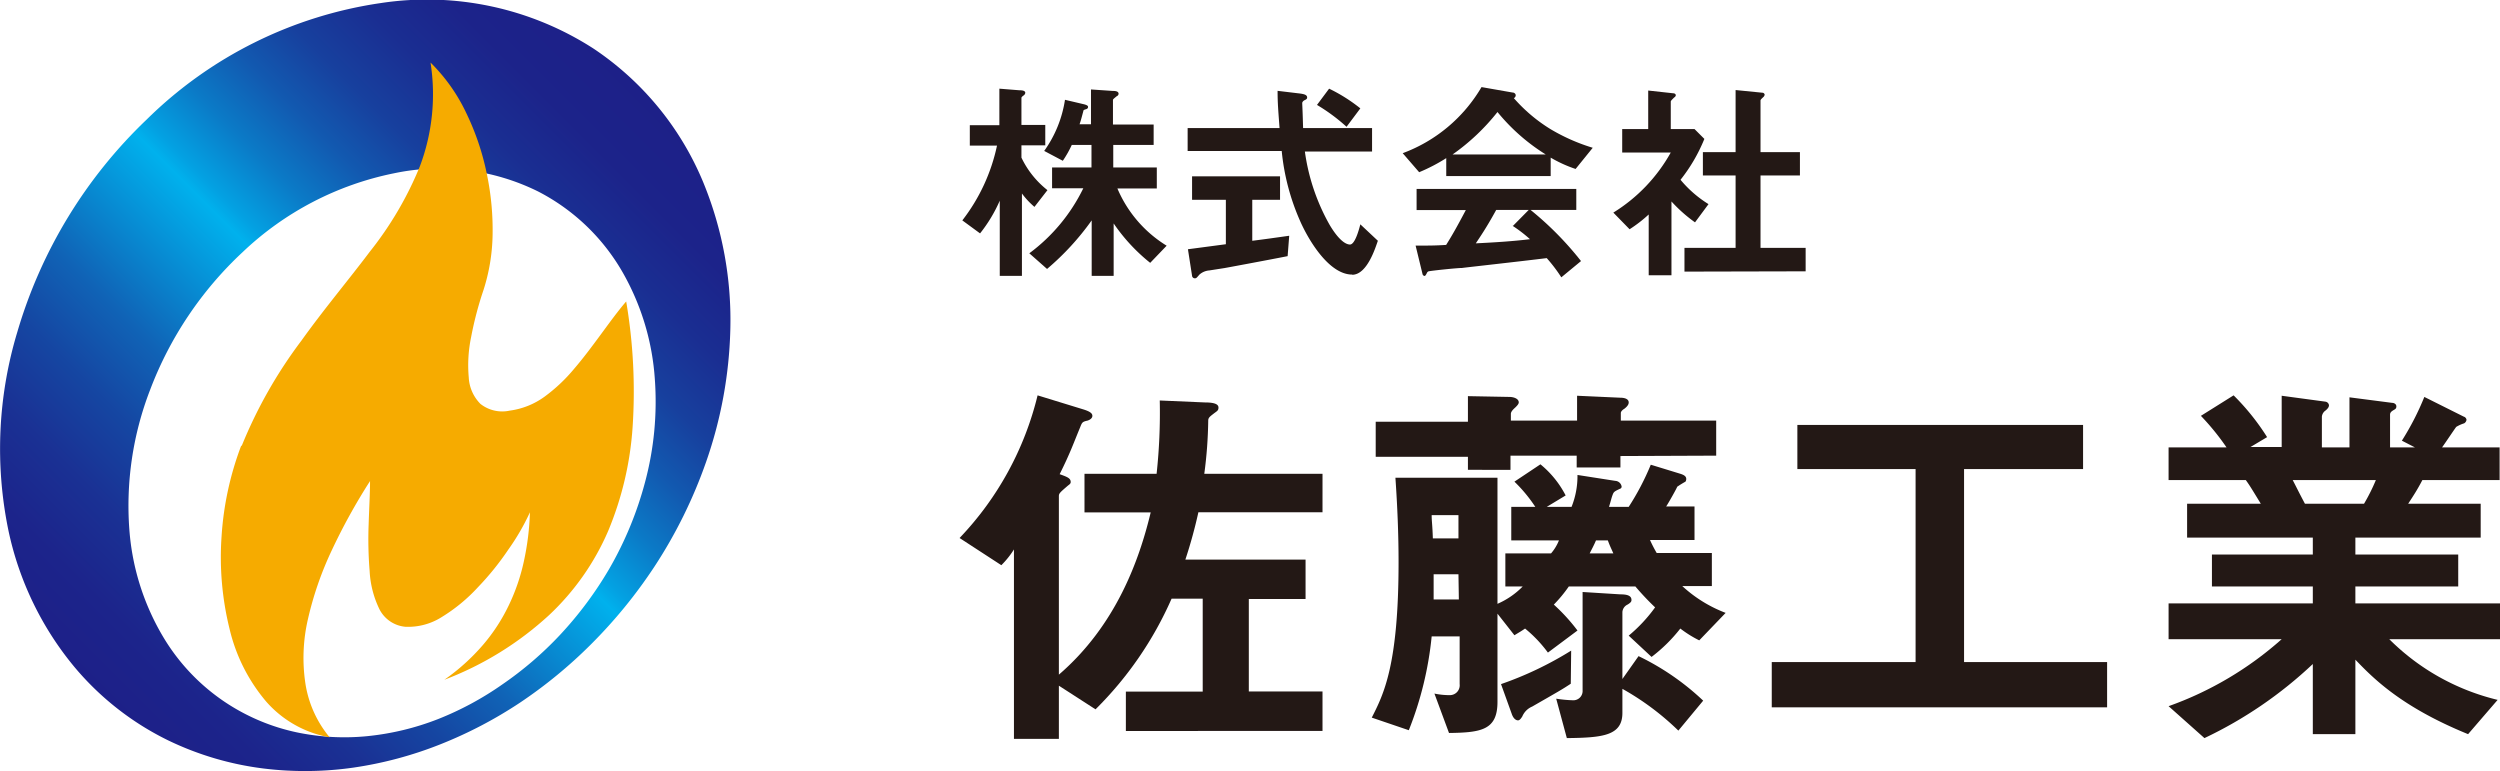
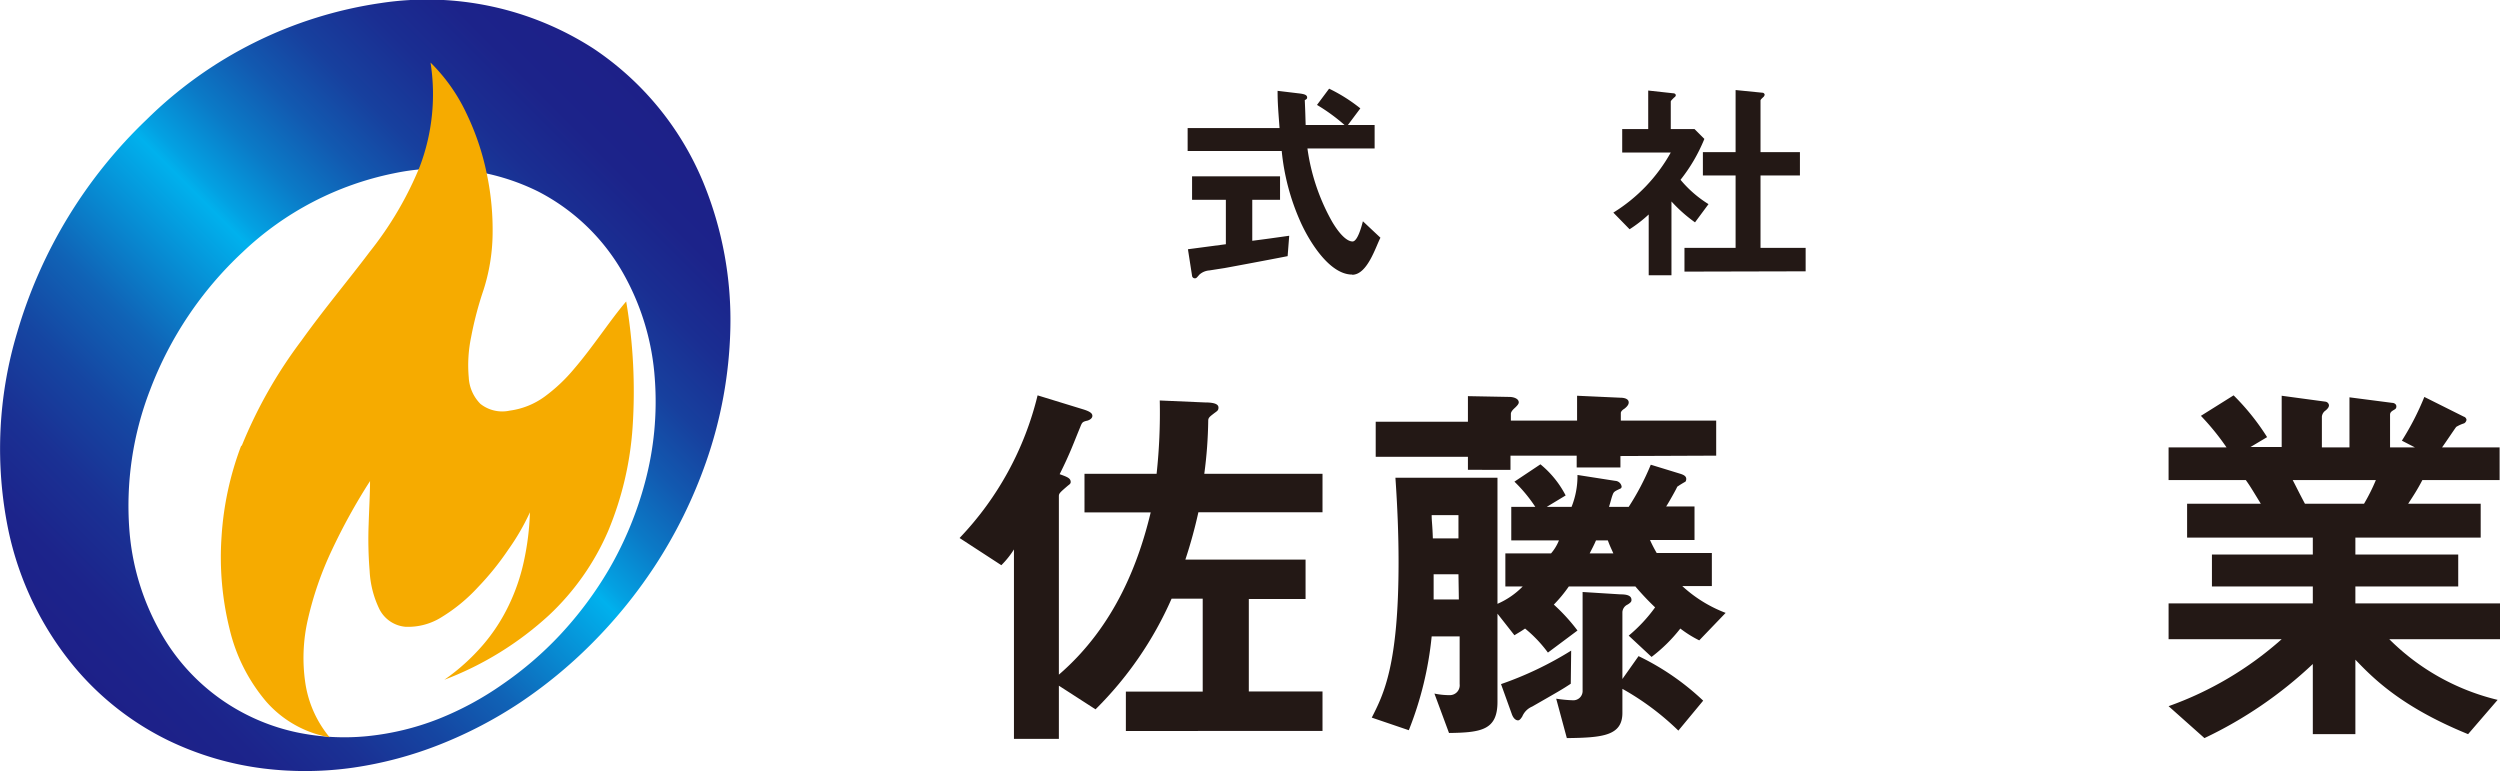
<svg xmlns="http://www.w3.org/2000/svg" viewBox="0 0 253.76 78.26">
  <defs>
    <style>.cls-1{fill:url(#名称未設定グラデーション_134);}.cls-2{fill:#231815;}.cls-3{fill:#f6ab00;}</style>
    <linearGradient id="名称未設定グラデーション_134" x1="7.95" y1="68.25" x2="66.18" y2="10.03" gradientUnits="userSpaceOnUse">
      <stop offset="0" stop-color="#1d2088" />
      <stop offset="0.08" stop-color="#1c248b" />
      <stop offset="0.17" stop-color="#1a3194" />
      <stop offset="0.26" stop-color="#1546a2" />
      <stop offset="0.35" stop-color="#1063b6" />
      <stop offset="0.43" stop-color="#0888d0" />
      <stop offset="0.52" stop-color="#00b1ed" />
      <stop offset="0.54" stop-color="#03a1e2" />
      <stop offset="0.61" stop-color="#0b79c6" />
      <stop offset="0.68" stop-color="#1259b0" />
      <stop offset="0.75" stop-color="#17409e" />
      <stop offset="0.83" stop-color="#1a2e92" />
      <stop offset="0.91" stop-color="#1c238a" />
      <stop offset="1" stop-color="#1d2088" />
    </linearGradient>
  </defs>
  <title>アセット 2</title>
  <g id="レイヤー_2" data-name="レイヤー 2">
    <g id="レイヤー_1-2" data-name="レイヤー 1">
      <path class="cls-1" d="M44.44,73a27.11,27.11,0,0,1-7.13,1.72,23.52,23.52,0,0,1-7.17-.38A20.94,20.94,0,0,1,23,71.37a20.72,20.72,0,0,1-6.37-6.61,24.86,24.86,0,0,1-3.5-11,32.62,32.62,0,0,1,2.1-14.17,37,37,0,0,1,9.4-14,31.28,31.28,0,0,1,15.36-8,22.5,22.5,0,0,1,14.6,1.83,20.91,20.91,0,0,1,8.75,8.47,25.26,25.26,0,0,1,3.13,10.62,31.55,31.55,0,0,1-1,10.45,36,36,0,0,1-3.63,8.78,37.67,37.67,0,0,1-5,6.71,35.63,35.63,0,0,1-5.82,5A31.58,31.58,0,0,1,44.44,73M38.66.31A42.57,42.57,0,0,0,14.89,12.13,48.75,48.75,0,0,0,1.77,33.66,41,41,0,0,0,.84,53.77,32.07,32.07,0,0,0,7.57,67.72a29,29,0,0,0,9.54,7.45A31.06,31.06,0,0,0,26.7,78a34.56,34.56,0,0,0,9.14-.08,39.05,39.05,0,0,0,8.81-2.35,43.77,43.77,0,0,0,8.15-4.26A47.75,47.75,0,0,0,60,65.39a49.84,49.84,0,0,0,6.43-7.88,48.64,48.64,0,0,0,5.24-10.62,43.91,43.91,0,0,0,2.46-13.4A36.73,36.73,0,0,0,71.4,18.55,30.19,30.19,0,0,0,60.24,4.93,31.18,31.18,0,0,0,38.66.31" />
-       <path class="cls-2" d="M105,21a8.19,8.19,0,0,1-1.27-1.36V28h-2.25V20.37a14.83,14.83,0,0,1-2,3.32l-1.8-1.32a18.71,18.71,0,0,0,3.52-7.59H98.44V12.71h3V9l2,.16c.17,0,.63,0,.63.26a.37.37,0,0,1-.17.27c-.09.06-.22.17-.22.24v2.75h2.42v2.07h-2.42V16a9.27,9.27,0,0,0,2.64,3.3Zm11.75,5.68a18.32,18.32,0,0,1-3.71-4V28h-2.23V22.37a26.76,26.76,0,0,1-4.53,4.93l-1.8-1.59a18,18,0,0,0,5.48-6.6h-3.17V17h4V14.71h-2a11,11,0,0,1-.91,1.61l-1.89-1a12,12,0,0,0,2.11-5.19l1.87.44c.47.11.47.22.47.28s0,.18-.22.24-.25.11-.25.16c-.17.64-.26,1-.39,1.36h1.16V9.08l2.2.15c.18,0,.6,0,.6.29a.28.28,0,0,1-.18.24c-.35.29-.39.31-.39.42v2.46h4.13v2.07H113V17h4.42v2.13h-4a12.56,12.56,0,0,0,5,5.81Z" />
-       <path class="cls-2" d="M130.7,26c-1.92.38-6.39,1.21-6.41,1.21l-1.54.24a1.7,1.7,0,0,0-1,.42c-.29.33-.31.38-.47.38A.28.28,0,0,1,121,28l-.42-2.7,3.85-.51V20.28H121V17.9h8.93v2.38h-2.82v4.16c1.43-.18,1.9-.25,3.75-.51Zm6.55,1.87c-2.37,0-4.46-3.56-5.28-5.43a23,23,0,0,1-1.87-7.11h-9.55V13h9.33c-.13-1.76-.2-2.53-.2-3.78l2,.24c.62.07,1,.13,1,.44,0,.11-.06.18-.24.26s-.26.22-.26.31c.06,1.32.06,1.65.09,2.53h7v2.38h-6.82a20.87,20.87,0,0,0,2.51,7.44c.83,1.4,1.56,2,2.07,2s.92-1.54,1.05-2.05l1.78,1.67C139.63,25.07,138.79,27.89,137.25,27.89Zm-.57-15a18.64,18.64,0,0,0-3-2.22l1.23-1.65a16.55,16.55,0,0,1,3.17,2Z" />
-       <path class="cls-2" d="M159.93,17.15A13.33,13.33,0,0,1,157.4,16v1.87H146.8V16.05a17.83,17.83,0,0,1-2.75,1.43l-1.67-1.93a15.52,15.52,0,0,0,8-6.71l3.14.55c.18,0,.33.13.33.28a.32.32,0,0,1-.19.29,16.15,16.15,0,0,0,3.71,3.14A19.28,19.28,0,0,0,161.67,15Zm-1.45,11A15.48,15.48,0,0,0,157,26.2c-3,.37-8,.92-8.6,1-.47,0-2.8.24-3.33.33a.27.27,0,0,0-.22.15c-.13.27-.19.33-.26.33a.25.25,0,0,1-.2-.2l-.7-2.88c1.38,0,2,0,3.1-.07.55-.88,1-1.65,2-3.54h-5V19.18H160v2.13h-4.64a32.49,32.49,0,0,1,5.12,5.19ZM152,11.37a21.64,21.64,0,0,1-4.56,4.31h9.46A19.89,19.89,0,0,1,152,11.37Zm1.58,11.55,1.59-1.61h-3.3c-1,1.83-1.68,2.8-2.07,3.39,1.84-.09,3.67-.2,5.5-.42A13.85,13.85,0,0,0,153.53,22.92Z" />
+       <path class="cls-2" d="M130.7,26c-1.92.38-6.39,1.21-6.41,1.21l-1.54.24a1.7,1.7,0,0,0-1,.42c-.29.33-.31.38-.47.38A.28.28,0,0,1,121,28l-.42-2.7,3.85-.51V20.28H121V17.9h8.93v2.38h-2.82v4.16c1.43-.18,1.9-.25,3.75-.51Zm6.55,1.87c-2.37,0-4.46-3.56-5.28-5.43a23,23,0,0,1-1.87-7.11h-9.55V13h9.33c-.13-1.76-.2-2.53-.2-3.78l2,.24c.62.07,1,.13,1,.44,0,.11-.06.18-.24.26c.06,1.32.06,1.65.09,2.53h7v2.38h-6.82a20.87,20.87,0,0,0,2.51,7.44c.83,1.4,1.56,2,2.07,2s.92-1.54,1.05-2.05l1.78,1.67C139.63,25.07,138.79,27.89,137.25,27.89Zm-.57-15a18.64,18.64,0,0,0-3-2.22l1.23-1.65a16.55,16.55,0,0,1,3.17,2Z" />
      <path class="cls-2" d="M172.05,22.57a15,15,0,0,1-2.39-2.12v7.49h-2.31V21.77a13.73,13.73,0,0,1-1.94,1.5l-1.65-1.69a16.72,16.72,0,0,0,5.83-6.1h-4.93V13.1h2.64V9.19l2.55.28c.14,0,.25.09.25.2a.3.3,0,0,1-.16.22c-.31.31-.35.35-.35.44V13.1H172l1,1a16.88,16.88,0,0,1-2.42,4.15,11.71,11.71,0,0,0,2.84,2.47Zm-1.07,5V25.16h5.19V17.81h-3.32V15.44h3.32V9.14l2.71.27a.24.24,0,0,1,.24.2.41.41,0,0,1-.11.22c-.18.17-.31.28-.31.37v5.24h4v2.37h-4v7.35h4.58v2.38Z" />
      <path class="cls-2" d="M114.28,74.2v-4h7.8V60.77h-3.16A36.41,36.41,0,0,1,111.2,72l-3.72-2.4V75h-4.56V55.77a8.94,8.94,0,0,1-1.28,1.6L97.4,54.61a31.8,31.8,0,0,0,7.92-14.48l4.56,1.4c.8.24,1,.44,1,.68s-.24.4-.48.48c-.52.12-.56.16-.76.68-.68,1.64-1,2.6-2.08,4.76.76.28,1.12.4,1.12.8,0,.16-.12.24-.28.36-.84.72-.92.8-.92,1.08V68.48c5.8-5,8.16-11.63,9.32-16.47h-6.72V48.09h7.32a57.48,57.48,0,0,0,.32-7.44l4.6.2c1,0,1.36.2,1.36.52s-.16.36-.52.64-.52.4-.52.68a44.21,44.21,0,0,1-.4,5.4h12V52H121.64a48.92,48.92,0,0,1-1.32,4.8h12.2v4h-5.76v9.39h7.48v4Z" />
      <path class="cls-2" d="M172.48,65a11.52,11.52,0,0,1-1.92-1.2,15.85,15.85,0,0,1-2.92,2.88l-2.32-2.16A15.49,15.49,0,0,0,168,61.65a26.42,26.42,0,0,1-2-2.12h-6.76a14.18,14.18,0,0,1-1.52,1.84,18.74,18.74,0,0,1,2.4,2.63l-3,2.24a13.35,13.35,0,0,0-2.32-2.44c-.4.28-.56.36-1.08.68L152,62.29v8.95c0,2.84-1.6,3.12-4.92,3.16l-1.48-4a7.45,7.45,0,0,0,1.56.16,1,1,0,0,0,1-1.12V64.6h-2.84A35,35,0,0,1,143,74.12l-3.76-1.28c1.2-2.36,2.72-5.32,2.72-15.79,0-2.84-.12-5.68-.32-8.56H152v12.8a8.07,8.07,0,0,0,2.56-1.76h-1.76V56.17h4.64a4.66,4.66,0,0,0,.8-1.32h-4.84v-3.4h2.44a15,15,0,0,0-2.12-2.56l2.64-1.76a10,10,0,0,1,2.56,3.16L157,51.45h2.52a8.44,8.44,0,0,0,.6-3.24l3.84.6a.69.69,0,0,1,.64.56.22.22,0,0,1-.16.24c-.6.28-.64.32-.76.64s-.16.56-.36,1.2h2a26,26,0,0,0,2.24-4.28l3,.92c.24.08.6.2.6.52a.47.47,0,0,1-.08.28,9.57,9.57,0,0,0-.84.52c0,.08-.92,1.72-1.12,2H172v3.4h-4.52a14.44,14.44,0,0,0,.68,1.32h5.6v3.36h-3a13.62,13.62,0,0,0,4.4,2.72Zm-8-18.71v1.16h-4.44V46.25h-6.72v1.44H149V46.37h-9.36V42.81H149v-2.6l4.24.08c.28,0,.92.12.92.56,0,.16-.2.36-.32.48s-.48.4-.48.68v.68h6.72V40.17l4.4.2c.32,0,.84.08.84.48,0,.16-.08.36-.44.64-.2.12-.36.28-.36.44v.76h9.68v3.56Zm-16.44,6h-2.72c0,.64.08,1,.12,2.36h2.6Zm0,6h-2.52c0,.84,0,1.72,0,2.56h2.56ZM159.44,69.4c-.84.56-1.2.76-3.92,2.32a1.88,1.88,0,0,0-1,1c-.2.32-.32.4-.44.4s-.44-.08-.64-.68l-1.08-3a35.29,35.29,0,0,0,7.12-3.4Zm10.92,4.76a27.17,27.17,0,0,0-5.68-4.24v2.44c0,2.32-2,2.52-5.64,2.56l-1.08-4a13.4,13.4,0,0,0,1.68.16.94.94,0,0,0,1-1V60.09l3.84.24c.56,0,1.12.08,1.12.56,0,.12,0,.24-.4.48a.9.9,0,0,0-.52.76v6.79l1.64-2.32a25.82,25.82,0,0,1,6.56,4.52ZM163.2,54.85H162c-.2.48-.4.84-.64,1.32h2.4C163.48,55.53,163.44,55.49,163.2,54.85Z" />
-       <path class="cls-2" d="M179.84,71.8V67.2h14.6V47.61h-12V43.13h29v4.48H199.36V67.2h14.52v4.6Z" />
      <path class="cls-2" d="M242.52,64.88a23.25,23.25,0,0,0,11,6.16l-3,3.48c-6.76-2.76-9.6-5.64-11.44-7.56v7.56h-4.32V67.4a42.57,42.57,0,0,1-11,7.52l-3.64-3.24a34.8,34.8,0,0,0,11.48-6.8H220.12V61.25h14.64V59.53H224.52V56.29h10.24V54.57H222V51.13h7.48c-1-1.64-1.12-1.84-1.52-2.4h-7.84V45.41H226a25.22,25.22,0,0,0-2.6-3.2l3.32-2.08a23.84,23.84,0,0,1,3.4,4.24l-1.68,1h3.16V40.17l4.44.6a.42.42,0,0,1,.36.36c0,.24-.2.4-.32.52a.86.86,0,0,0-.4.64v3.12h2.8V40.33l4.32.56c.2,0,.44.12.44.36s-.12.28-.32.4-.32.24-.32.44v3.32h2.52l-1.32-.68a27.65,27.65,0,0,0,2.28-4.44l4,2a.39.39,0,0,1,.28.32.49.49,0,0,1-.24.36,3.53,3.53,0,0,0-.8.36c-.08.08-1.2,1.76-1.44,2.08h5.84v3.32h-7.84c-.52,1-.92,1.6-1.44,2.4h7.36v3.44H239.08v1.72h10.44v3.24H239.08v1.72h14.68v3.63Zm-9.8-16.15c.52,1,.56,1.12,1.24,2.4h6a19.17,19.17,0,0,0,1.2-2.4Z" />
      <path class="cls-3" d="M24.49,45.22a31.52,31.52,0,0,0-2,9.23,30.28,30.28,0,0,0,.81,9.38A17.65,17.65,0,0,0,27,71.19a11.14,11.14,0,0,0,6.46,3.65A11.2,11.2,0,0,1,31,69.38a17.41,17.41,0,0,1,.26-6.55,34,34,0,0,1,2.43-7,60.65,60.65,0,0,1,3.87-7c0,1.23-.09,2.76-.14,4.36a39.67,39.67,0,0,0,.1,4.77,10,10,0,0,0,1,3.89,3.28,3.28,0,0,0,2.62,1.77,6.37,6.37,0,0,0,3.72-1,17.09,17.09,0,0,0,3.64-3,28.32,28.32,0,0,0,3.1-3.84A23.12,23.12,0,0,0,53.79,52a27,27,0,0,1-.62,5,20,20,0,0,1-1.55,4.49,18.31,18.31,0,0,1-2.62,4A21.09,21.09,0,0,1,45.1,69a33,33,0,0,0,10.63-6.56,25.58,25.58,0,0,0,6-8.54,33.11,33.11,0,0,0,2.48-10.52,54.5,54.5,0,0,0-.65-12.78c-.86,1-1.72,2.19-2.59,3.37s-1.76,2.38-2.69,3.46a16.78,16.78,0,0,1-3,2.83,7.75,7.75,0,0,1-3.54,1.42A3.57,3.57,0,0,1,48.77,41a4.1,4.1,0,0,1-1.19-2.7,14,14,0,0,1,.24-4.08,35.09,35.09,0,0,1,1.26-4.79A19.39,19.39,0,0,0,50,23.9a27.73,27.73,0,0,0-.58-6.22,26.13,26.13,0,0,0-2.07-6.16,17.93,17.93,0,0,0-3.65-5.17,20.74,20.74,0,0,1-1.08,10.53,35.3,35.3,0,0,1-5.1,8.69c-2.15,2.86-4.6,5.76-6.92,9a47.19,47.19,0,0,0-6.07,10.7" />
    </g>
  </g>
</svg>